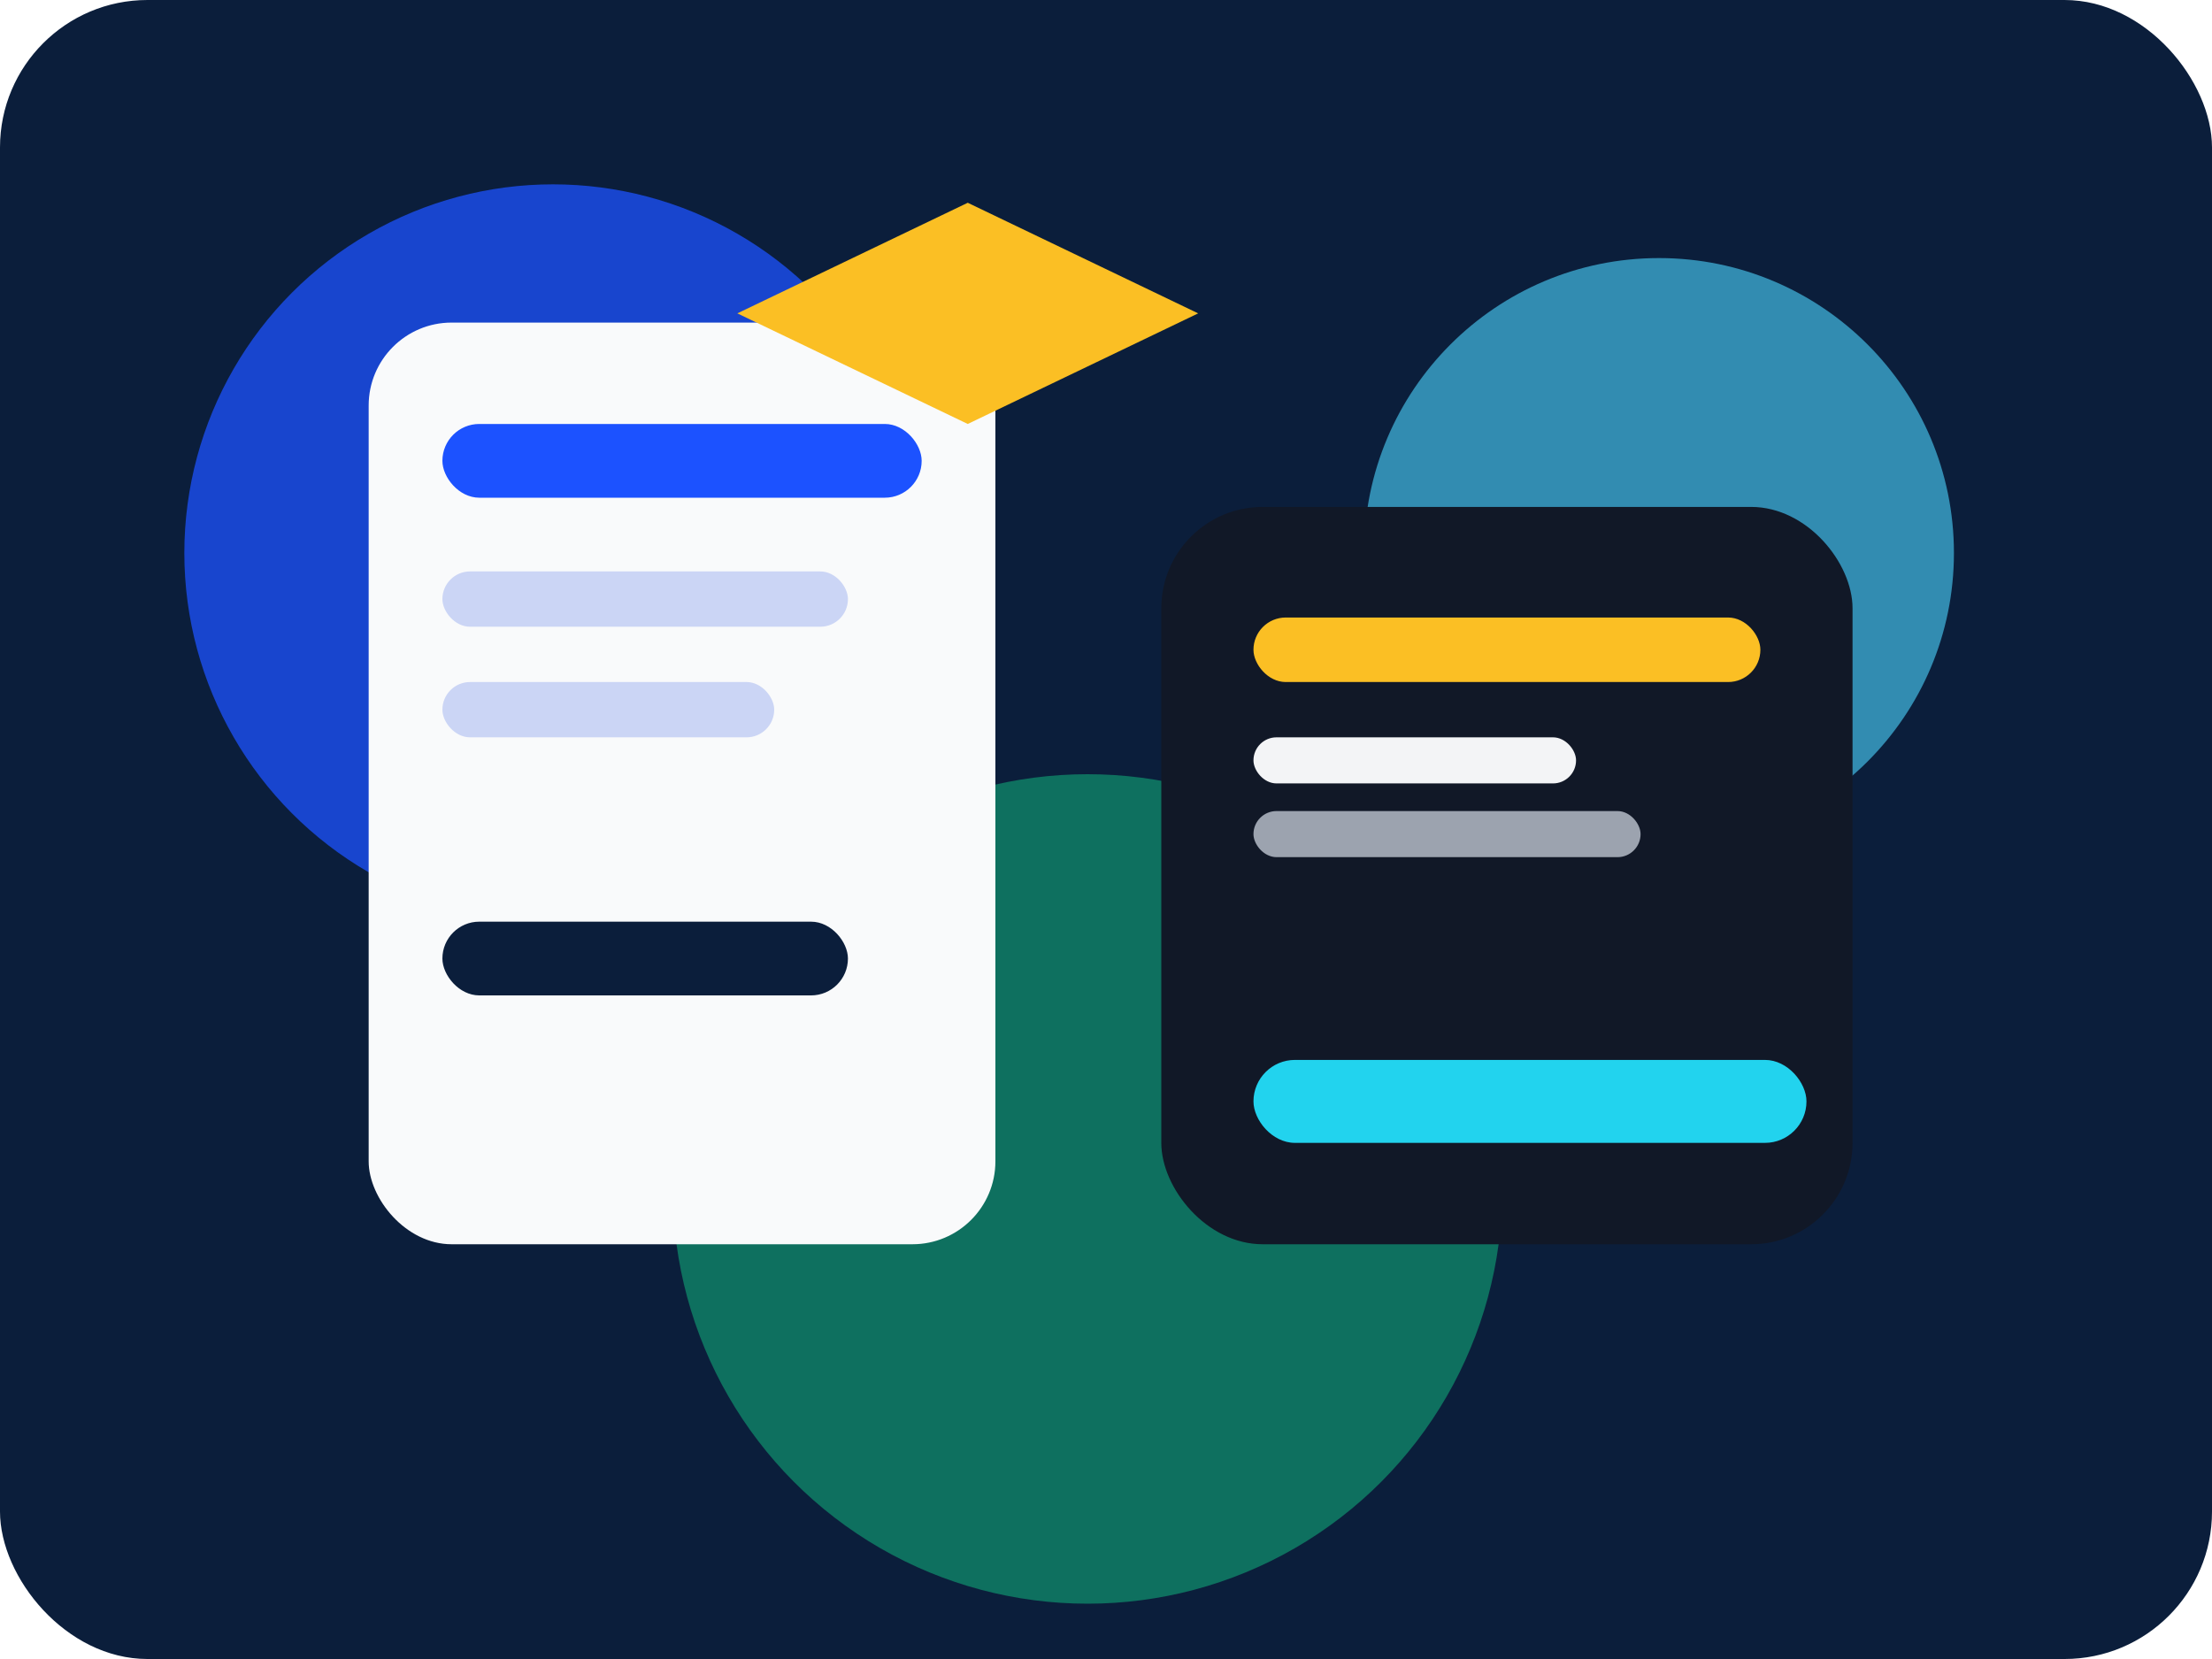
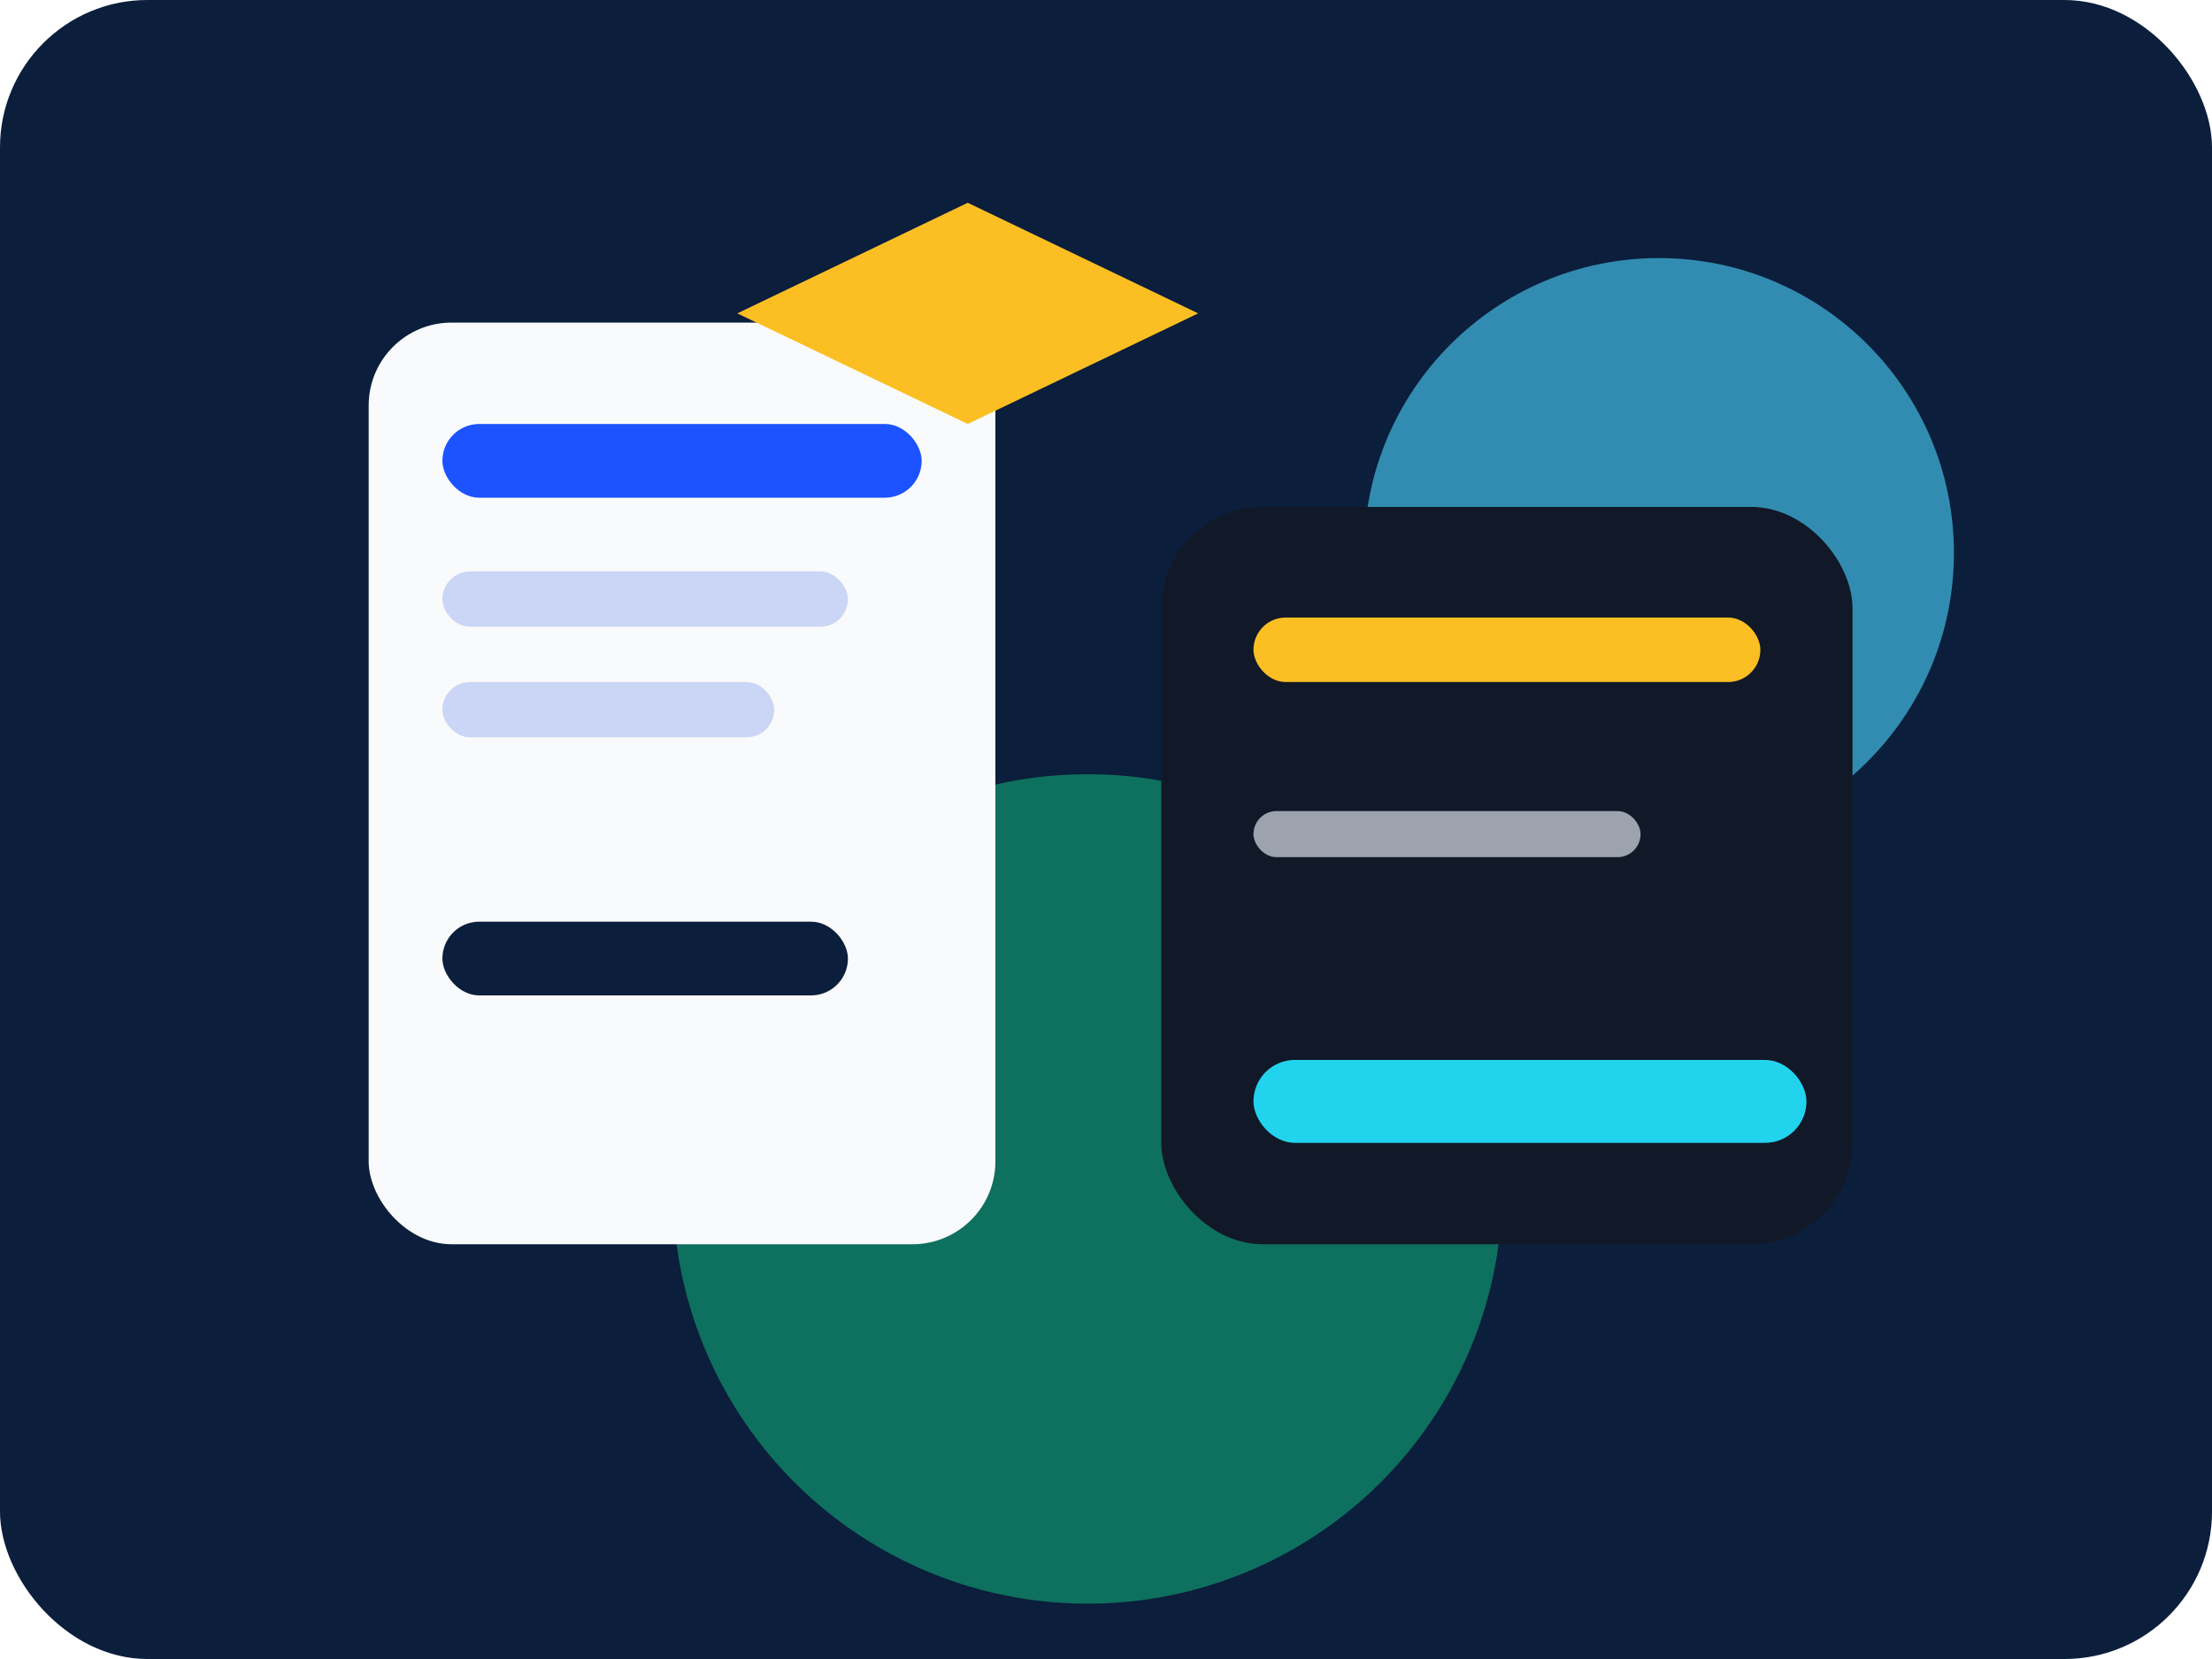
<svg xmlns="http://www.w3.org/2000/svg" width="480" height="360" viewBox="0 0 480 360" fill="none">
  <rect width="480" height="360" rx="32" fill="#0B1E3B" />
-   <circle cx="120" cy="120" r="80" fill="#1C52FF" fill-opacity="0.75" />
  <circle cx="360" cy="120" r="64" fill="#4DD5FF" fill-opacity="0.6" />
  <circle cx="236" cy="258" r="90" fill="#12B37C" fill-opacity="0.55" />
  <rect x="80" y="70" width="136" height="200" rx="18" fill="#F9FAFB" />
  <rect x="96" y="92" width="104" height="16" rx="8" fill="#1C52FF" />
  <rect x="96" y="124" width="88" height="12" rx="6" fill="#CBD5F5" />
  <rect x="96" y="148" width="72" height="12" rx="6" fill="#CBD5F5" />
  <rect x="96" y="200" width="88" height="16" rx="8" fill="#0B1E3B" />
  <rect x="252" y="110" width="150" height="160" rx="22" fill="#111827" />
  <rect x="272" y="134" width="110" height="14" rx="7" fill="#FBBF24" />
-   <rect x="272" y="160" width="70" height="10" rx="5" fill="#F3F4F6" />
  <rect x="272" y="176" width="84" height="10" rx="5" fill="#9CA3AF" />
  <rect x="272" y="230" width="120" height="18" rx="9" fill="#22D3EE" />
  <g filter="url(#shadow)">
    <path d="M210 44L260 68L210 92L160 68L210 44Z" fill="#FBBF24" />
  </g>
  <defs>
    <filter id="shadow" x="152" y="32" width="116" height="76" filterUnits="userSpaceOnUse" color-interpolation-filters="sRGB">
      <feFlood flood-opacity="0" result="BackgroundImageFix" />
      <feBlend mode="normal" in="SourceGraphic" in2="BackgroundImageFix" result="shape" />
      <feGaussianBlur stdDeviation="4" result="effect1_foregroundBlur" />
    </filter>
  </defs>
</svg>